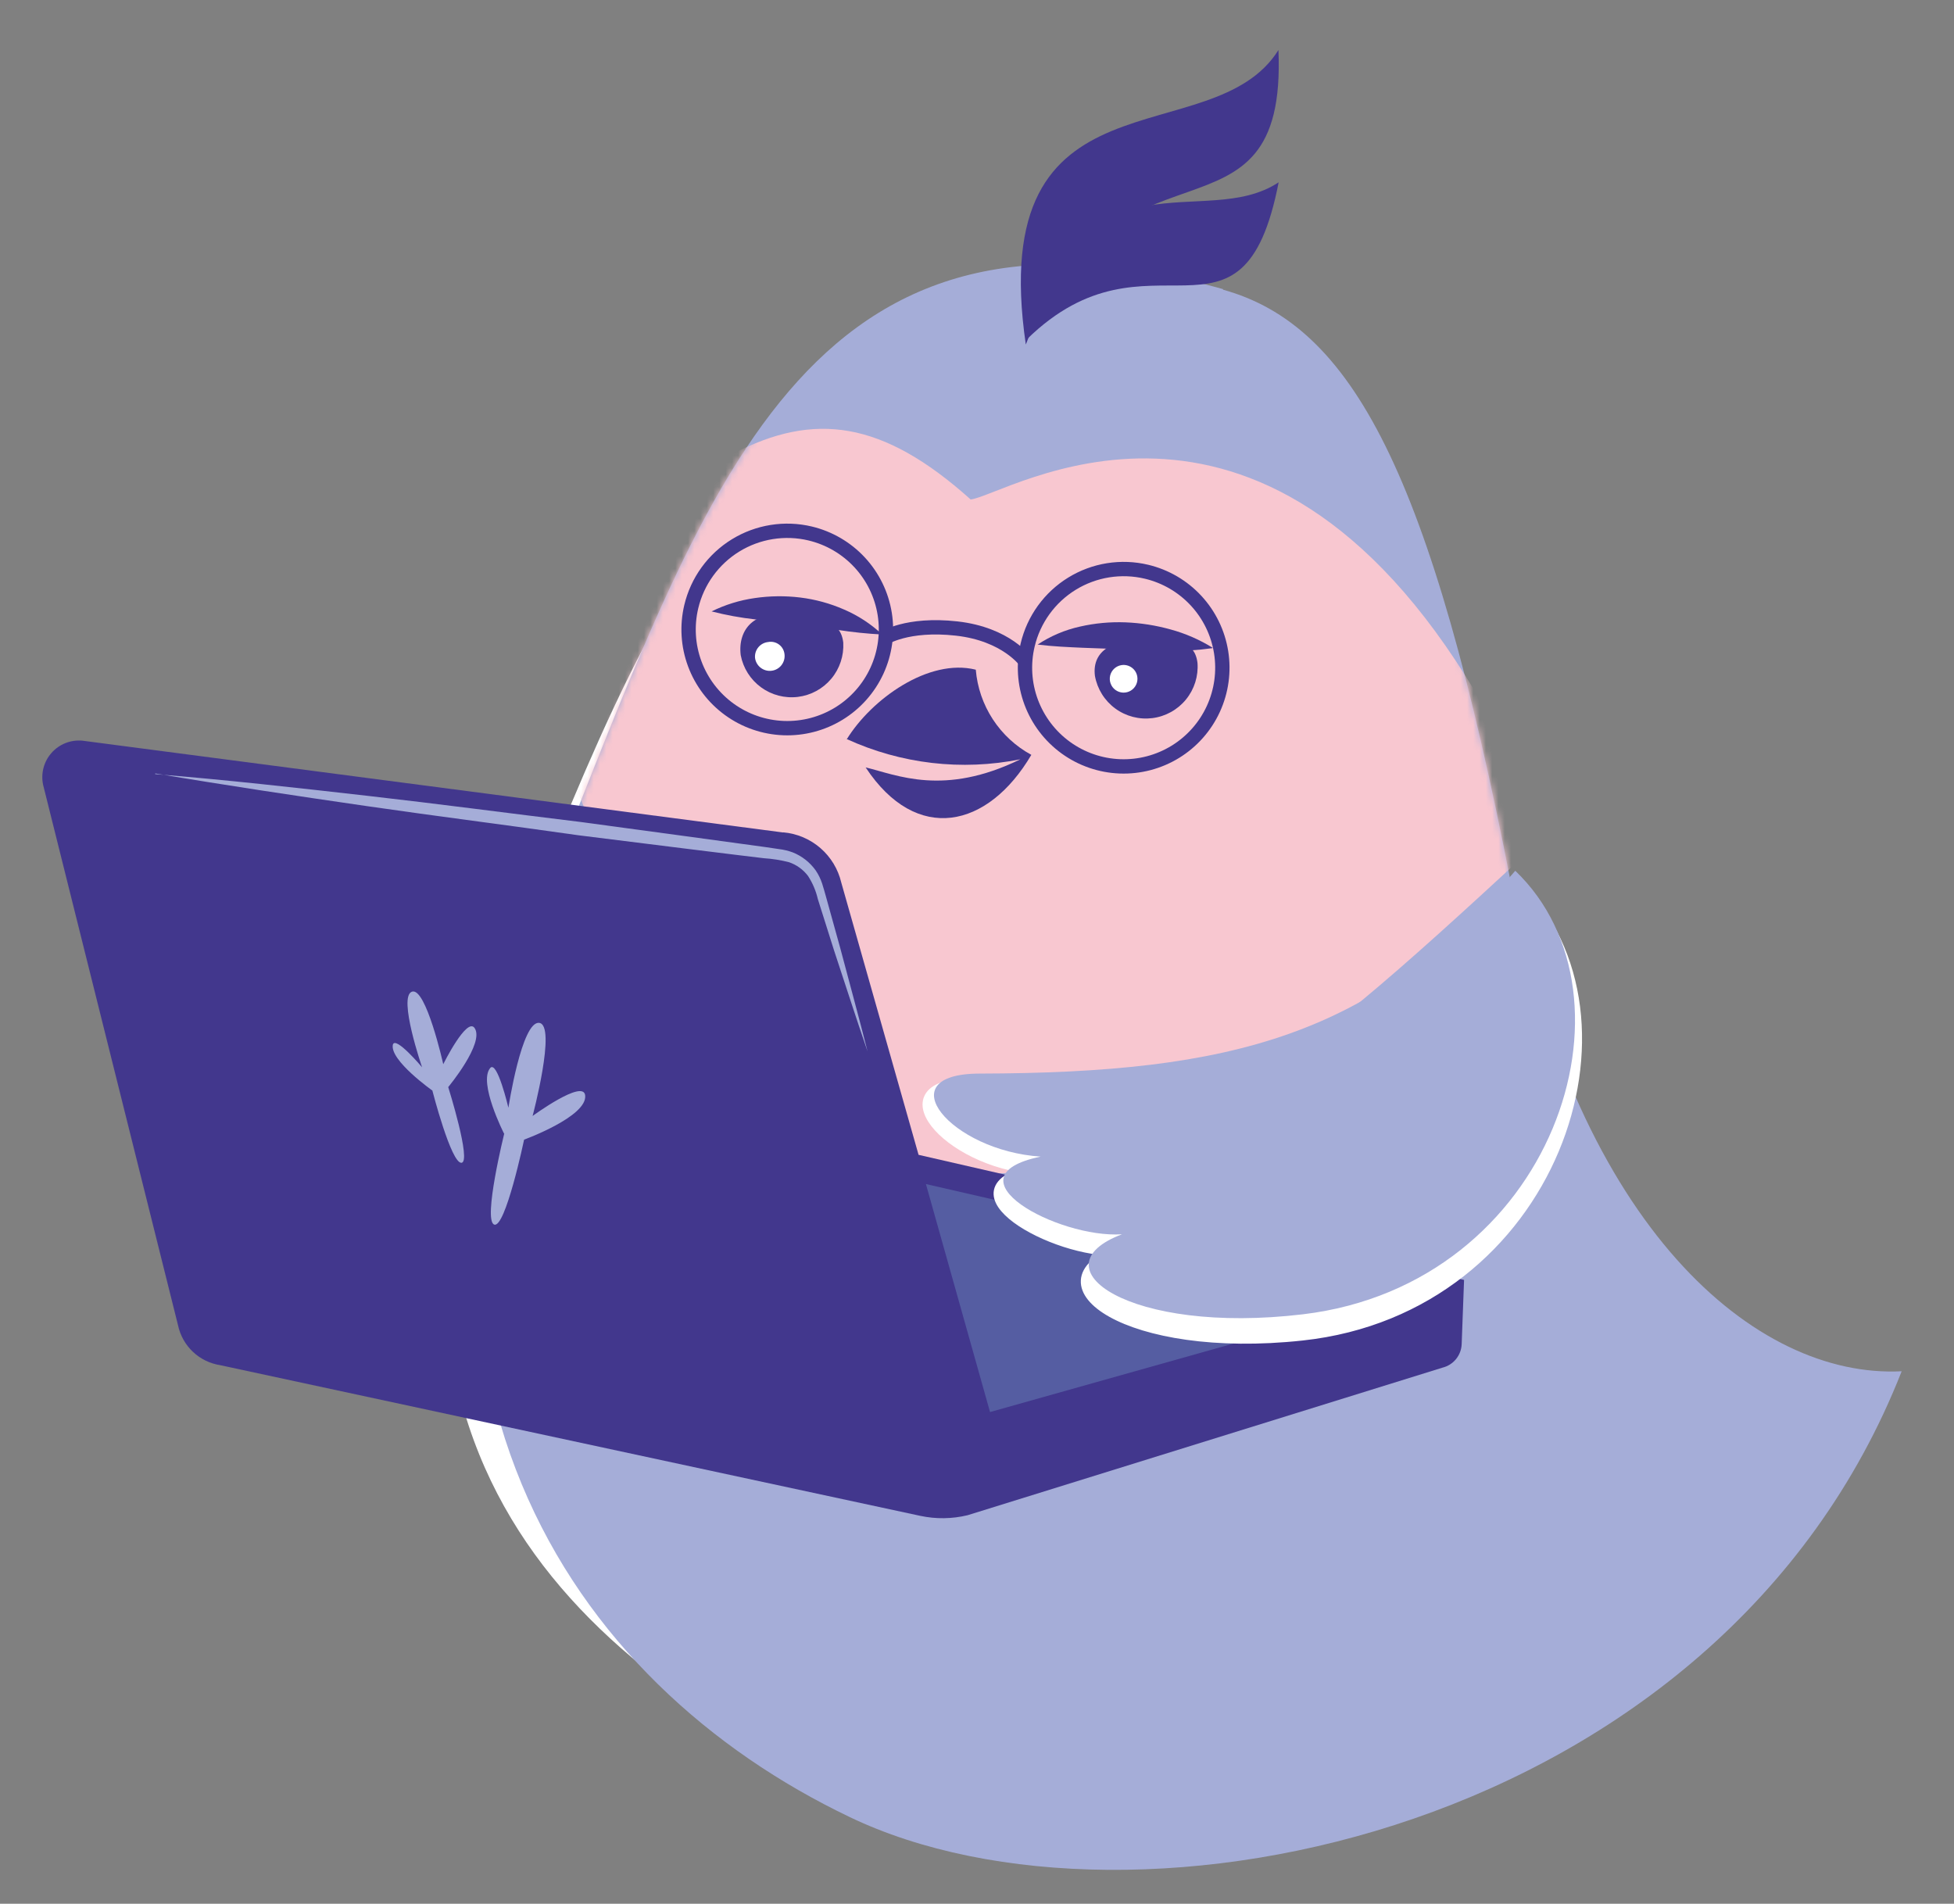
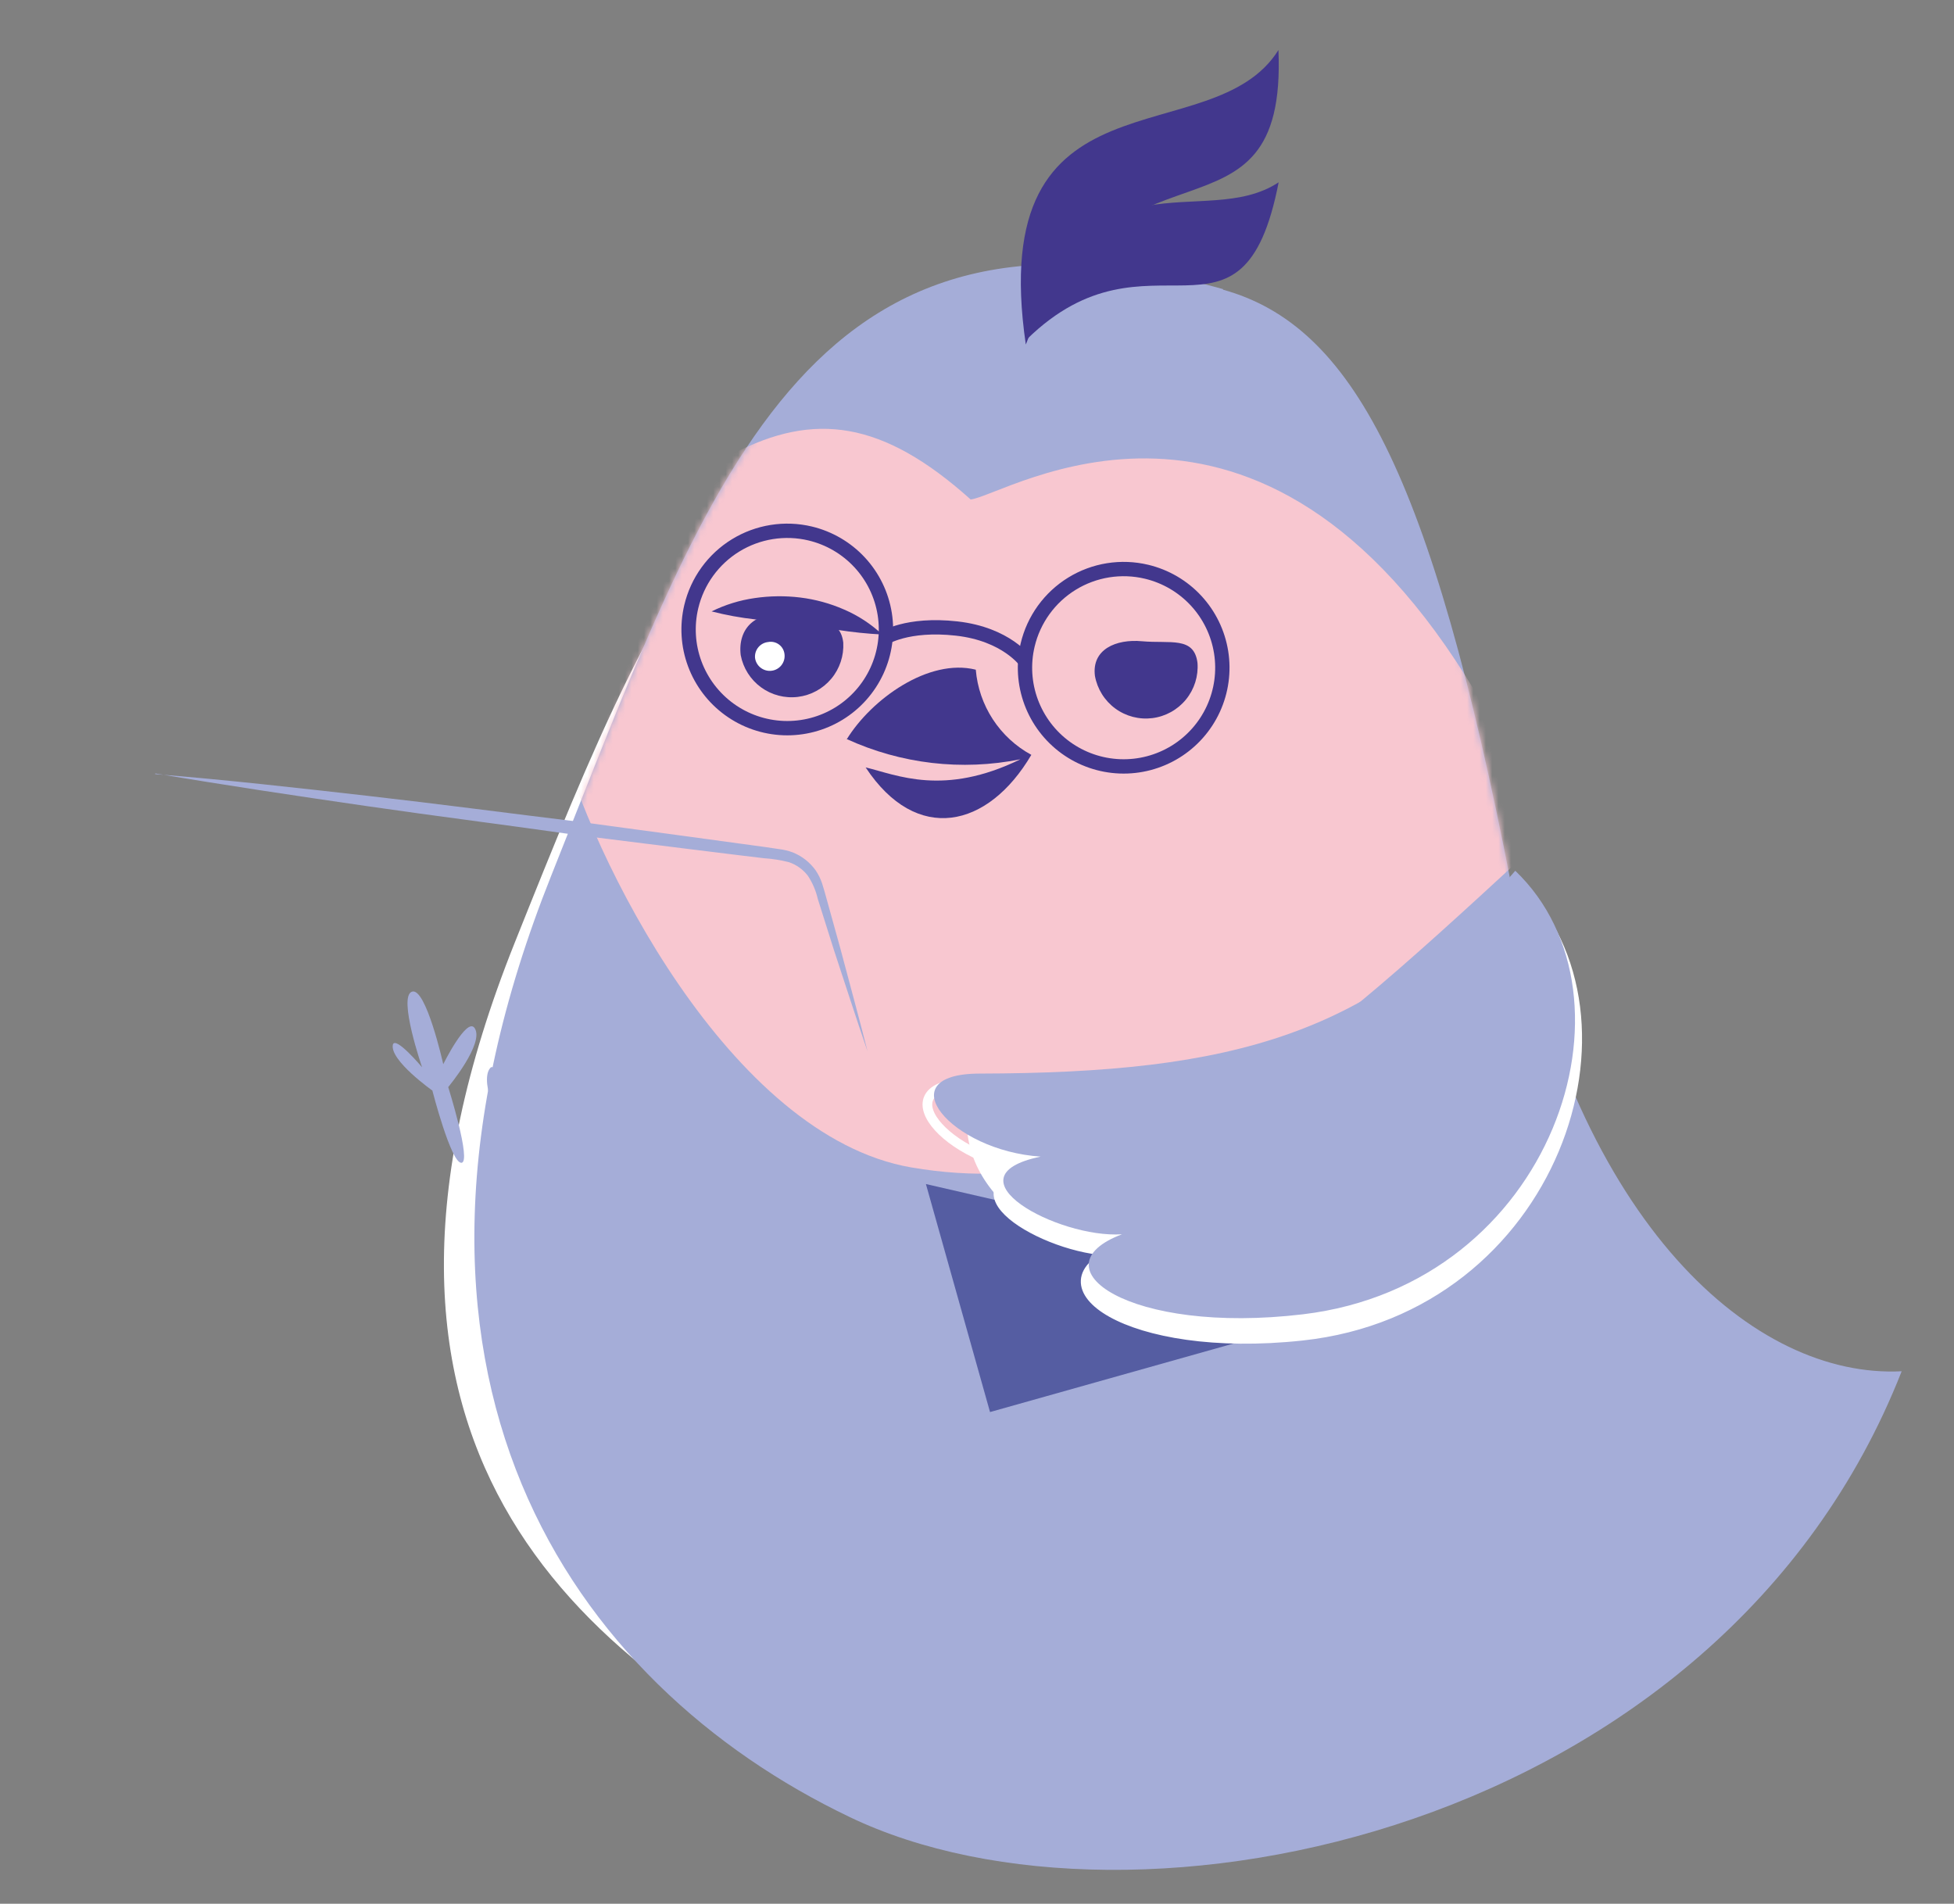
<svg xmlns="http://www.w3.org/2000/svg" width="311" height="303" viewBox="0 0 311 303" fill="none">
  <rect x="0" y="0" width="311" height="303" fill="#808080" stroke="none" />
  <path d="M186.743 60.226C219.617 65.415 232.434 85.974 236.748 149.689C240.51 205.094 273.444 230.015 296.829 228.944C260.288 286.292 180.596 307.074 135.458 285.469C91.424 264.391 50.076 229.722 81.913 150.067C106.849 87.659 122.46 50.167 186.655 60.223" fill="white" />
  <path d="M194.654 46.103C215.207 51.826 227.743 75.13 240.536 140.835C251.165 195.35 279.37 219.434 302.671 218.249C273.771 291.841 180.345 310.879 135.21 289.186C91.154 268.106 55.944 218.962 87.759 139.306C112.695 76.876 127.934 27.444 194.657 46.015" fill="#A5ADD8" />
  <mask id="mask0_103_41" style="mask-type:luminance" maskUnits="userSpaceOnUse" x="75" y="42" width="228" height="256">
    <path d="M194.654 46.104C217.878 52.345 229.24 82.902 240.536 140.836C251.188 195.329 279.37 219.435 302.671 218.25C273.771 291.842 180.345 310.88 135.21 289.187C91.154 268.107 55.945 218.941 87.759 139.307C109.626 84.743 123.679 40.492 171.692 42.275C179.463 42.654 187.168 43.908 194.657 46.016" fill="white" />
  </mask>
  <g mask="url(#mask0_103_41)">
    <path d="M154.526 79.488C160.215 78.84 200.41 52.534 234.945 110.339C240.935 127.139 249.271 130.028 249.271 130.028C211.638 164.519 184.255 192.513 145.066 185.811C116.173 180.858 93.995 136.386 88.833 116.31C94.825 98.61 104.946 79.565 116.705 72.198C129.562 65.533 140.423 66.884 154.483 79.487" fill="#F8C7D0" />
  </g>
  <path d="M203.477 7.963C204.893 41.656 176.946 18.926 163.268 54.835C156.696 9.775 192.906 24.875 203.477 7.963Z" fill="#42378D" />
  <path d="M203.51 29.018C197.76 58.587 183.011 34.87 163.453 53.984C172.676 22.891 191.623 36.865 203.51 29.018Z" fill="#42378D" />
  <path d="M140.412 100.986C138.637 99.318 136.584 97.973 134.345 97.013C132.123 96.039 129.77 95.394 127.361 95.1C124.964 94.808 122.538 94.836 120.148 95.185C117.753 95.523 115.427 96.241 113.258 97.31C115.539 97.896 117.858 98.321 120.199 98.582L126.782 99.377L133.363 100.261C135.685 100.619 138.024 100.861 140.369 100.984" fill="#42378D" />
-   <path d="M193 103.094C190.919 101.802 188.659 100.82 186.295 100.178C183.964 99.529 181.567 99.151 179.151 99.053C176.705 98.957 174.258 99.184 171.873 99.73C169.476 100.262 167.198 101.231 165.153 102.589C167.654 102.902 169.967 102.988 172.256 103.095L178.97 103.345C181.171 103.426 183.373 103.508 185.817 103.599C188.211 103.642 190.603 103.495 192.974 103.159" fill="#42378D" />
  <path d="M190.593 105.496C190.754 107.602 190.099 109.689 188.764 111.327C187.43 112.964 185.518 114.026 183.423 114.294C181.327 114.561 179.209 114.014 177.506 112.764C175.802 111.514 174.645 109.658 174.271 107.579C173.724 103.326 177.664 101.687 181.729 102.058C186.255 102.469 190.046 101.243 190.593 105.496Z" fill="#42378D" />
-   <path d="M181.013 107.697C181.08 108.127 181.018 108.567 180.835 108.961C180.652 109.356 180.357 109.687 179.986 109.914C179.615 110.141 179.186 110.253 178.751 110.236C178.316 110.219 177.896 110.074 177.544 109.819C177.191 109.564 176.923 109.21 176.772 108.802C176.62 108.395 176.592 107.951 176.692 107.528C176.792 107.105 177.016 106.721 177.334 106.424C177.652 106.127 178.051 105.932 178.481 105.861C178.768 105.814 179.06 105.824 179.343 105.891C179.626 105.958 179.893 106.081 180.128 106.251C180.364 106.422 180.564 106.638 180.716 106.886C180.868 107.134 180.968 107.41 181.013 107.697Z" fill="white" />
  <path d="M134.215 102.278C134.331 104.367 133.651 106.421 132.309 108.026C130.967 109.63 129.066 110.663 126.99 110.917C124.914 111.171 122.817 110.626 121.128 109.392C119.439 108.158 118.283 106.328 117.893 104.274C117.368 100.022 120.366 97.046 125.089 98.104C129.811 99.161 133.711 98.027 134.215 102.278Z" fill="#42378D" />
  <path d="M124.864 104.135C124.937 104.757 124.761 105.383 124.373 105.875C123.985 106.367 123.417 106.685 122.794 106.758C122.172 106.832 121.546 106.655 121.054 106.267C120.562 105.878 120.243 105.31 120.17 104.688C120.123 104.083 120.313 103.483 120.701 103.016C121.089 102.549 121.644 102.251 122.247 102.186C122.549 102.127 122.86 102.131 123.16 102.199C123.459 102.267 123.741 102.397 123.987 102.581C124.234 102.764 124.439 102.997 124.59 103.265C124.741 103.532 124.834 103.829 124.864 104.135Z" fill="white" />
-   <path d="M124.648 132.496L13.095 117.882C12.185 117.801 11.268 117.933 10.419 118.27C9.57 118.606 8.813 119.138 8.207 119.821C7.601 120.503 7.162 121.319 6.928 122.202C6.694 123.084 6.671 124.01 6.86 124.904L28.334 210.925C28.676 212.544 29.502 214.019 30.704 215.155C31.907 216.291 33.427 217.033 35.062 217.282L146.468 241.259C148.951 241.791 151.521 241.758 153.989 241.164L229.592 217.672C230.438 217.464 231.193 216.986 231.743 216.311C232.294 215.635 232.609 214.799 232.641 213.928L233.021 203.713L146.2 183.801L133.898 140.467C133.395 138.334 132.234 136.414 130.577 134.979C128.921 133.544 126.856 132.668 124.673 132.475" fill="#42378D" />
  <path d="M24.718 123.098C35.912 124.991 47.115 126.663 58.341 128.293C69.567 129.922 80.802 131.331 92.051 132.939L108.924 135.043L117.35 136.083L121.588 136.594C122.934 136.679 124.268 136.891 125.575 137.227C126.779 137.636 127.834 138.397 128.602 139.411C129.334 140.535 129.863 141.778 130.164 143.084L132.728 151.204C134.512 156.583 136.23 161.982 138.081 167.341C136.698 161.845 135.181 156.387 133.732 150.888L131.458 142.692C131.263 142.001 131.087 141.355 130.85 140.619C130.607 139.879 130.262 139.176 129.825 138.531C128.905 137.242 127.634 136.246 126.162 135.661C125.457 135.402 124.724 135.227 123.977 135.139L121.785 134.815L117.574 134.24L109.152 133.09L92.307 130.811C81.049 129.445 69.794 127.946 58.533 126.668C47.271 125.39 35.987 124.112 24.69 123.207" fill="#A5ADD8" />
  <path d="M147.37 188.452L157.574 224.741L224.006 206.046L147.37 188.452Z" fill="#555DA2" />
-   <path d="M241.395 140.866C219.111 167.484 195.498 172.89 154.844 172.394C139.926 172.215 150.453 184.995 164.849 186.147C149.415 189.211 167.766 199.615 178.059 199.071C164.066 204.283 179.362 215.609 207.251 212.588C247.356 208.258 262.796 161.744 241.395 140.866Z" fill="white" />
+   <path d="M241.395 140.866C219.111 167.484 195.498 172.89 154.844 172.394C149.415 189.211 167.766 199.615 178.059 199.071C164.066 204.283 179.362 215.609 207.251 212.588C247.356 208.258 262.796 161.744 241.395 140.866Z" fill="white" />
  <path d="M241.396 140.867C219.112 167.485 195.499 172.89 154.845 172.395C139.927 172.215 150.454 184.996 164.851 186.148C149.416 189.212 167.767 199.615 178.06 199.071C164.067 204.283 179.363 215.609 207.252 212.588C247.357 208.258 262.772 161.831 241.396 140.867Z" stroke="white" stroke-width="1.54" stroke-miterlimit="10" />
  <path d="M241.171 138.59C218.683 164.759 196.283 170.783 155.894 170.87C141.079 170.915 151.359 183.157 165.631 184.084C150.28 187.283 168.344 197.125 178.576 196.447C164.624 201.704 179.655 212.491 207.4 209.179C247.258 204.398 262.182 158.681 241.171 138.59Z" fill="#A5ADD8" />
  <path d="M110.024 96.552C109.305 99.574 109.496 102.741 110.577 105.653C111.658 108.565 113.578 111.091 116.094 112.912C118.61 114.733 121.609 115.767 124.713 115.884C127.817 116.001 130.888 115.194 133.533 113.567C136.179 111.94 138.282 109.564 139.578 106.742C140.874 103.919 141.303 100.775 140.813 97.708C140.323 94.641 138.934 91.788 136.823 89.51C134.711 87.233 131.972 85.632 128.951 84.91C126.943 84.431 124.862 84.352 122.824 84.678C120.786 85.004 118.832 85.728 117.074 86.809C115.316 87.89 113.789 89.307 112.579 90.979C111.369 92.651 110.501 94.545 110.024 96.552Z" stroke="#42378D" stroke-width="2.281" stroke-miterlimit="10" />
  <path d="M163.564 102.641C162.845 105.663 163.039 108.829 164.119 111.741C165.2 114.653 167.12 117.179 169.636 119.001C172.153 120.822 175.152 121.856 178.256 121.972C181.359 122.089 184.428 121.282 187.073 119.655C189.719 118.028 191.822 115.653 193.118 112.83C194.414 110.007 194.844 106.864 194.353 103.796C193.863 100.729 192.474 97.877 190.363 95.599C188.251 93.321 185.512 91.72 182.491 90.999C180.484 90.519 178.402 90.441 176.364 90.766C174.326 91.092 172.372 91.816 170.614 92.898C168.857 93.979 167.329 95.396 166.12 97.067C164.91 98.739 164.042 100.633 163.564 102.641Z" stroke="#42378D" stroke-width="2.281" stroke-miterlimit="10" />
  <path d="M163.267 105.317C163.267 105.317 160.211 100.927 152.264 100.036C144.317 99.146 140.632 101.61 140.632 101.61" stroke="#42378D" stroke-width="2.281" stroke-miterlimit="10" />
  <path d="M80.257 180.405C80.257 180.405 76.861 194.145 78.64 194.894C80.42 195.643 83.418 181.382 83.418 181.382C83.418 181.382 93.519 177.701 93.136 174.336C92.838 171.701 84.769 177.618 84.769 177.618C84.769 177.618 88.614 163.168 85.828 162.8C83.042 162.432 80.917 176.307 80.917 176.307C80.917 176.307 79.129 168.679 78.022 169.983C76.084 172.292 80.214 180.403 80.214 180.403" fill="#A5ADD8" />
  <path d="M68.826 173.61C68.826 173.61 71.812 185.206 73.449 185.068C75.085 184.931 71.339 173.02 71.339 173.02C71.339 173.02 77.154 166.027 75.545 163.631C74.313 161.777 70.548 169.375 70.548 169.375C70.548 169.375 67.789 157.016 65.554 157.837C63.319 158.658 67.18 169.868 67.18 169.868C67.18 169.868 62.958 164.839 62.531 166.256C61.975 168.748 68.871 173.612 68.871 173.612" fill="#A5ADD8" />
  <path d="M134.746 117.617C143.392 121.589 153.075 122.72 162.404 120.849C150.212 126.811 142.757 123.338 137.775 122.139C145.873 134.409 157.254 131.856 164.148 120.142C161.666 118.792 159.56 116.847 158.016 114.481C156.473 112.115 155.542 109.402 155.306 106.587C147.836 104.722 138.709 111.239 134.743 117.705" fill="#42378D" />
</svg>